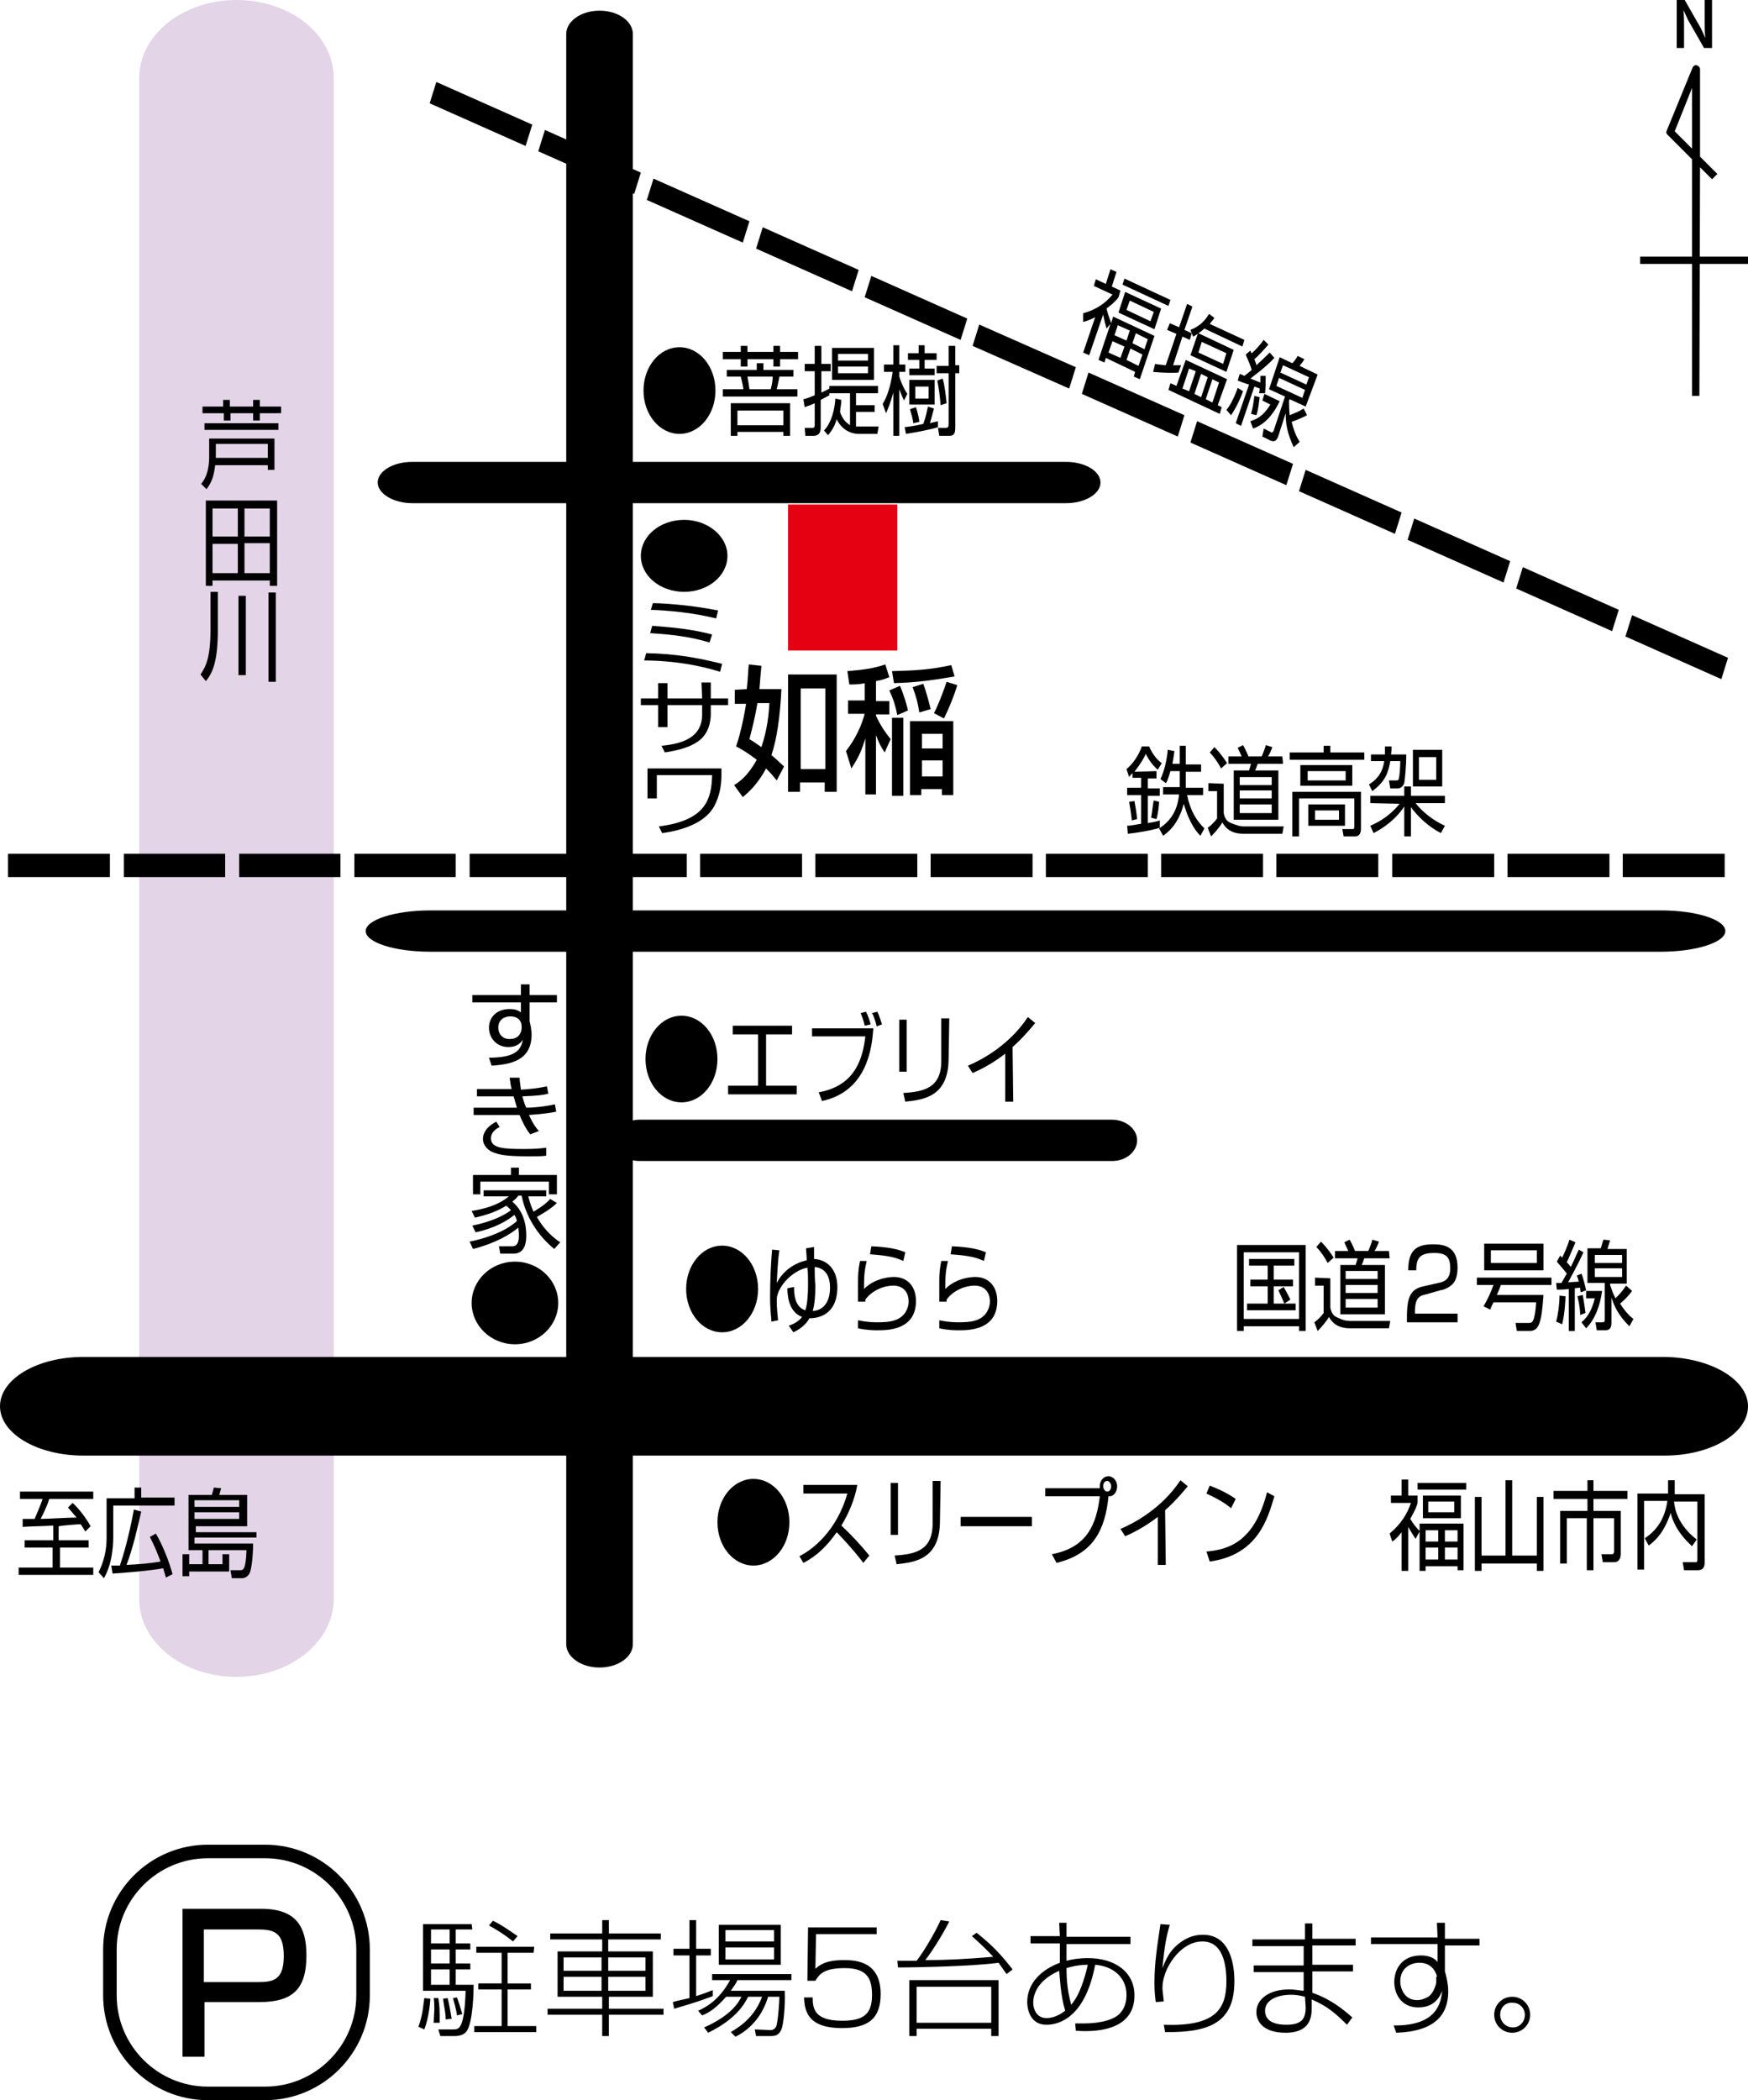
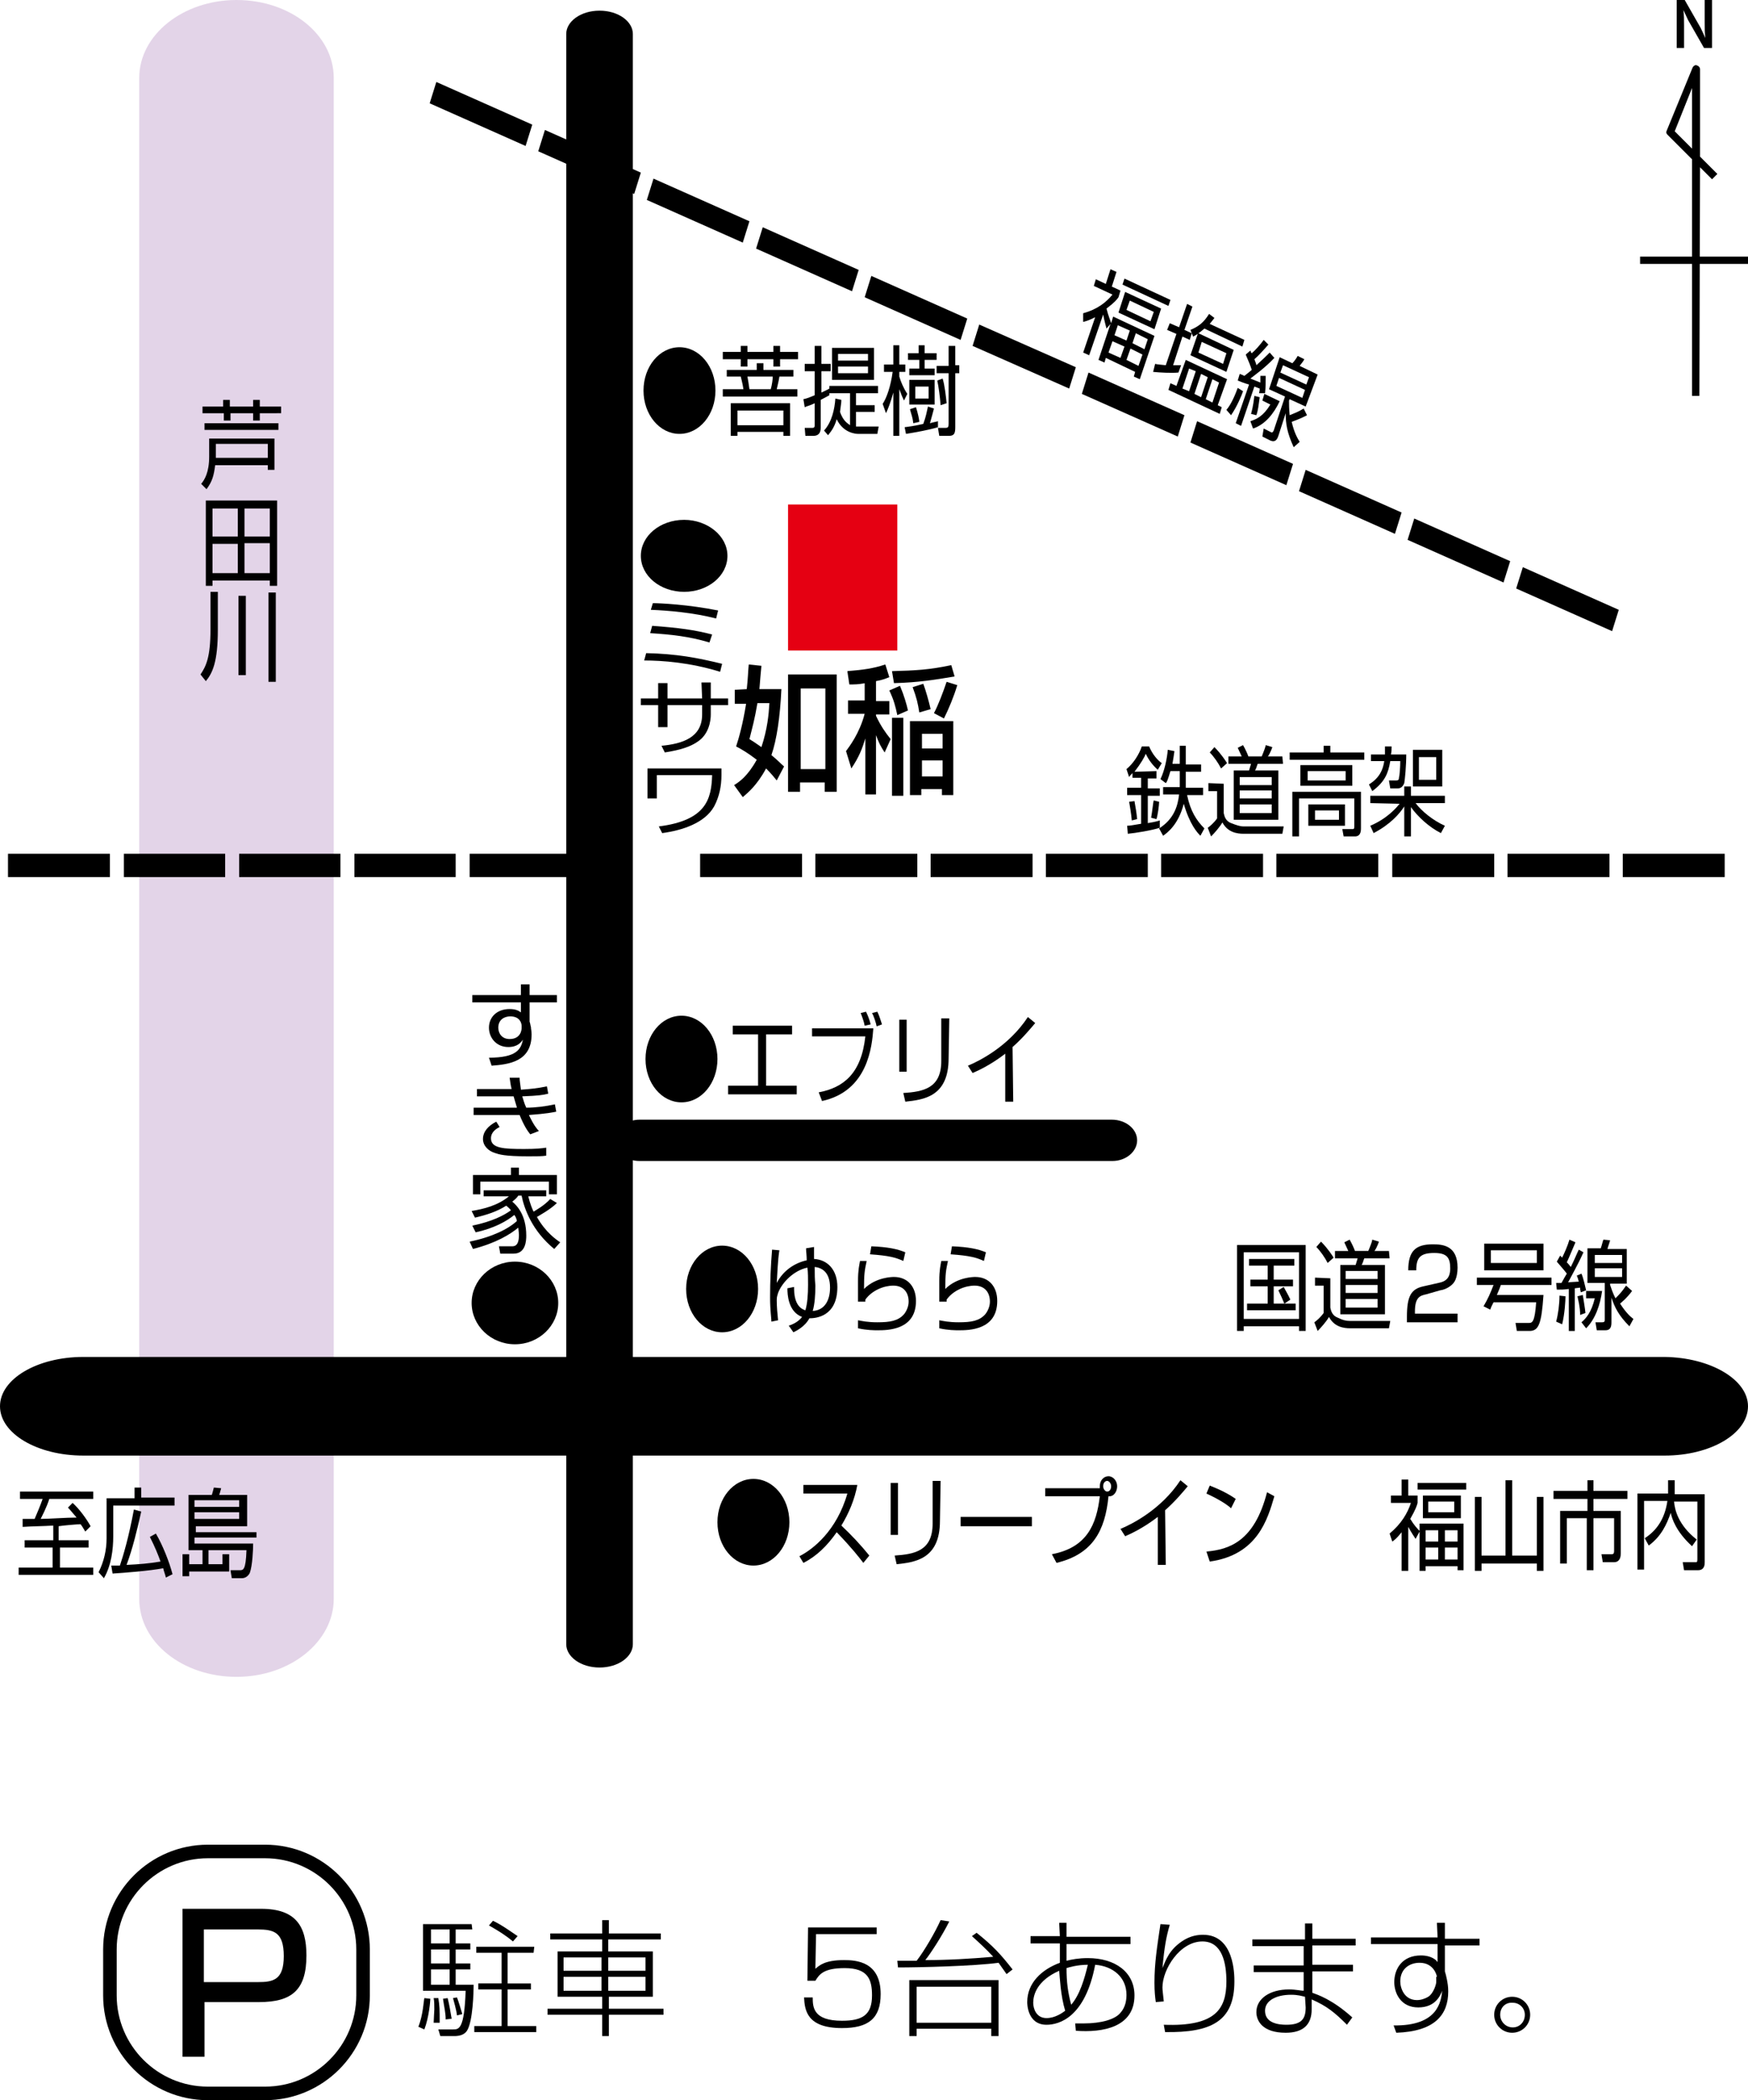
<svg xmlns="http://www.w3.org/2000/svg" version="1.1" id="レイヤー_1" x="0px" y="0px" width="262.4px" height="315.1px" viewBox="0 0 262.4 315.1" style="enable-background:new 0 0 262.4 315.1;" xml:space="preserve">
  <style type="text/css">
	.st0{fill:#E3D4E8;}
	.st1{fill:#E50012;}
	.st2{fill:none;stroke:#000000;stroke-width:2.034;}
</style>
  <g id="レイヤー_1_00000027592504554430440610000005139040285669958323_">
    <g>
      <g>
        <path d="M62.8,304.1c0.7-1.7,0.8-3.9,0.9-4.3l0.9,0.1c0,0.3-0.2,2.8-0.9,4.6L62.8,304.1z M70.9,289.5h-2.5v2.1h2.2v0.9h-2.2v2.1     h2.2v0.9h-2.2v2.3h2.7c0,1-0.1,5.5-1,6.9c-0.4,0.6-1.1,0.8-1.9,0.8h-2.1l-0.3-1H68c0.9,0,1.7,0,1.9-5.8h-6.4v-10h7.3L70.9,289.5     L70.9,289.5L70.9,289.5z M67.5,289.5h-2.8v2.1h2.8V289.5z M67.5,292.5h-2.8v2.1h2.8V292.5z M67.5,295.5h-2.8v2.3h2.8V295.5z      M65.1,303.5c0-0.3,0.1-1.9,0.1-2c0-0.6,0-1.2-0.1-1.7h0.7c0.2,1.2,0.2,1.7,0.2,3.7H65.1z M66.9,303c0-1-0.2-1.7-0.4-3.1l0.7-0.1     c0.3,1.2,0.4,2,0.6,3.1L66.9,303z M68.6,302.4c-0.1-0.9-0.5-2.2-0.6-2.6l0.6-0.1c0.2,0.5,0.6,1.8,0.8,2.5L68.6,302.4z M80.1,293     h-3.9v4.6h3.5v0.9h-3.5v5.5h4.3v0.9h-9.3V304h4.1v-5.5h-3.5v-0.9h3.5V293h-3.8v-0.9h8.7L80.1,293L80.1,293z M77,291.3     c-1.2-1-2.2-1.6-3.6-2.4l0.6-0.7c1.3,0.6,2.8,1.7,3.7,2.3L77,291.3z" />
        <path d="M99.1,291h-7.8v1.8H98v6.8h-6.6v1.8h8.2v0.9h-8.2v3.2h-1v-3.2h-8.2v-0.9h8.2v-1.8h-6.7v-6.8h6.7V291h-7.8v-0.9h7.8v-2h1     v2h7.8v0.9H99.1z M90.3,293.7h-5.7v2h5.7V293.7z M90.3,296.6h-5.7v2.1h5.7V296.6z M96.9,293.7h-5.6v2h5.6V293.7z M96.9,296.6     h-5.6v2.1h5.6V296.6z" />
-         <path d="M107,299.5c-2.1,0.8-2.8,1-5.8,1.9l-0.2-1c0.6-0.2,1.2-0.3,2.5-0.6v-6.4h-2.4v-1h2.4v-4.3h1v4.3h2.2v1h-2.2v6.1     c1-0.3,1.7-0.6,2.5-0.9V299.5z M117.8,298.7c0.1,2.4-0.2,5.1-0.5,5.8c-0.4,0.9-0.9,1-1.7,1h-2.1l-0.2-1l2.3,0.1     c0.2,0,0.6,0,0.9-0.5c0.3-0.7,0.5-3.9,0.5-4.5h-1.7c-0.8,2.7-2.5,4.8-4.9,6l-0.7-0.7c1.7-1,3.6-2.4,4.7-5.3h-2.1     c-0.5,1-1.7,3.3-6,5.4l-0.6-0.8c4.1-1.8,5.2-3.8,5.6-4.6H109c-1.6,1.8-2.6,2.4-3.6,2.8l-0.6-0.7c1.1-0.5,3.1-1.5,4.8-4.6h-2.7     v-0.9h11.9v0.9h-8.1c-0.2,0.5-0.5,0.9-1,1.6L117.8,298.7L117.8,298.7z M117.2,288.8v6h-9.3v-6H117.2z M116.2,289.6h-7.3v1.7h7.3     V289.6z M116.2,292.2h-7.3v1.8h7.3V292.2z" />
        <path d="M131.6,289.1v1.1h-9.1l-0.1,5.2c0.6-0.5,1.4-1.3,4.3-1.3c1.8,0,5.5,0.2,5.5,5.1c0,3.7-1.9,5.1-5.8,5.1     c-5.3,0-5.6-2.7-5.7-4.6h1.3c0,1.5,0.1,3.5,4.4,3.5c3.1,0,4.5-0.9,4.5-3.8c0-2.4-0.6-4.1-4.1-4.1c-3.1,0-3.8,0.9-4.4,1.9h-1.2     l0.1-8h10.3L131.6,289.1L131.6,289.1z" />
        <path d="M146.6,290c2.5,2,3.6,3.2,5.4,5.5l-0.9,0.7c-0.7-1-1-1.4-1.2-1.7c-3.6,0.5-11.8,0.7-15.1,0.7l-0.1-1c0.1,0,2.7,0,2.9,0     c1.1-1.4,2.8-4.3,3.6-6.1l1.3,0.2c-1.1,2.2-2.8,4.8-3.6,5.8c3.4,0,6.8-0.2,10.2-0.5c-1-1.1-2.1-2.1-3.2-3.1L146.6,290z      M149.9,305.5h-1.1v-1.1h-11.2v1.1h-1.1v-8.4h13.4L149.9,305.5L149.9,305.5z M148.8,298.1h-11.2v5.4h11.2V298.1z" />
        <path d="M159,288.5h1.1v2.1h9.6v1.1h-9.6v2.5c0.8-0.2,1.8-0.4,3.2-0.4c4.1,0,7,2.1,7,5.6c0,4.8-4.8,5.6-8.8,5.3l-0.1-1.1     c0.4,0,0.7,0,1.3,0c2.6,0,4.7-0.6,5.5-1.6c0.8-0.9,0.9-2,0.9-2.7c0-2.6-2-4.3-4.7-4.5c-1.5,7.9-5.4,9-7.3,9     c-2.9,0-2.9-3.2-2.9-3.4c0-2.9,2.2-4.9,4.9-5.9v-2.9h-4.4v-1.1h4.4L159,288.5L159,288.5z M159,295.7c-3.4,1.5-3.9,3.7-3.9,4.8     c0,0.8,0.4,2.3,2,2.3c1.3,0,2.4-0.8,2.8-1.1C159.2,299.4,159.1,296.7,159,295.7z M163.3,294.8c-1.6,0-2.9,0.4-3.2,0.5     c0,2.1,0.2,3.6,0.7,5.5C162.1,299.3,162.8,296.9,163.3,294.8z" />
        <path d="M175.6,288.8c-0.5,1.7-0.8,3.2-1.1,6.5c0.5-1.2,1-2.7,2.9-4c1.3-0.9,2.5-1,3.2-1c4.7,0,4.7,6,4.7,7c0,6-3.5,7.7-10.4,7.6     l-0.2-1.1c7.8,0.3,9.4-2.4,9.4-6.5c0-2.7-0.6-6-3.6-6c-3.4,0-6,4.2-6,6.9c0,0.5,0.1,1,0.2,2.1l-1.2,0.1c-0.1-0.7-0.2-1.6-0.2-2.9     c0-3,0.4-5.4,0.9-8.8L175.6,288.8z" />
        <path d="M195.9,290.9v-2.3h1.1v2.3h6.5v1H197v2.9h6.1v1H197v3.2c0.8,0.3,3,1,6,3.7l-0.8,1.1c-1.8-1.8-3-2.8-5.3-3.8v1.5     c0,2.3-1.3,3.5-3.9,3.5c-3.5,0-4.4-1.8-4.4-3.1c0-2,2-3.4,4.9-3.4c1,0,1.8,0.2,2.2,0.2v-2.8h-7.5v-1h7.5V292H188v-1h7.9V290.9z      M195.9,299.6c-0.5-0.1-1-0.3-2.1-0.3c-2.1,0-3.9,0.8-3.9,2.4c0,1.9,2.1,2.1,3.2,2.1c2.3,0,2.9-0.9,2.9-2.6L195.9,299.6     L195.9,299.6z" />
        <path d="M215.7,288.5h1.2v2.4h5.2v1h-5.2v3.9c0.1,0.3,0.2,0.7,0.3,1.2s0.2,1.1,0.2,1.8c0,3.5-2,6-7.8,6.2l-0.4-1.1     c6.7,0.1,7.1-3.6,7.3-5.2c-0.3,0.7-1,2.5-3.6,2.5s-3.6-2.1-3.6-3.8c0-2,1.2-4,4-4c1.6,0,2.3,0.7,2.5,1v-2.7h-10v-1h10     L215.7,288.5z M215.7,296.6c0-0.1-0.4-2.1-2.6-2.1c-1.5,0-2.9,0.9-2.9,2.8c0,1,0.6,2.8,2.5,2.8c0.6,0,1.2-0.2,1.7-0.5     c0.8-0.5,1.2-1.9,1.2-2.2v-0.8L215.7,296.6L215.7,296.6z" />
        <path d="M229.7,302.3c0,1.5-1.2,2.7-2.7,2.7s-2.7-1.2-2.7-2.7s1.2-2.7,2.7-2.7C228.5,299.6,229.7,300.8,229.7,302.3z      M225.2,302.3c0,1,0.8,1.9,1.9,1.9c1,0,1.8-0.8,1.8-1.9c0-1-0.8-1.8-1.8-1.8C226,300.4,225.2,301.2,225.2,302.3z" />
      </g>
      <g>
        <path class="st0" d="M50.1,239.9c0,6.4-6.5,11.7-14.6,11.7l0,0c-8.1,0-14.6-5.2-14.6-11.7V11.7C20.9,5.2,27.5,0,35.5,0l0,0     c8.1,0,14.6,5.2,14.6,11.7V239.9z" />
        <g>
          <path d="M41.2,70.5h-1v-0.7h-7.9c-0.2,1.5-0.4,2.4-1.3,3.6l-0.8-0.8c0.5-0.6,1.2-1.7,1.2-4.1v-2.7h9.8V70.5z M33.5,61v-1h1v1H38      v-1h1v1h3.2v1H39v1.1h-1V62h-3.4v1.1h-1V62h-3.2v-1H33.5z M41.8,63.5v1H30.7v-1H41.8z M32.4,66.6v2.1h7.8v-2.1H32.4z" />
          <path d="M40.5,87.9v-0.8h-8.6v0.8h-1V75.1h10.7v12.8H40.5z M35.7,76.3h-3.8v4.2h3.8V76.3z M35.7,81.6h-3.8V86h3.8V81.6z       M40.5,76.3h-3.8v4.2h3.8V76.3z M40.5,86v-4.5h-3.8V86H40.5z" />
          <path d="M32.7,88.9v5.6c0,4.8-0.8,6.5-1.8,7.7l-0.8-1c0.8-1.2,1.5-2.5,1.5-6.8v-5.6h1.1V88.9z M36.9,89.4v11.9h-1.1V89.4H36.9z       M41.4,88.9v13.4h-1.1V88.9H41.4z" />
        </g>
        <path d="M95,246.7c0,1.9-2.2,3.5-5,3.5l0,0c-2.8,0-5-1.6-5-3.5V5.1c0-1.9,2.2-3.5,5-3.5l0,0c2.8,0,5,1.6,5,3.5V246.7z" />
        <path d="M262.4,211c0,4.1-5.6,7.4-12.5,7.4H12.5C5.6,218.4,0,215.1,0,211l0,0c0-4.1,5.6-7.4,12.5-7.4h237.4     C256.8,203.7,262.4,207,262.4,211L262.4,211z" />
        <path d="M170.7,171.1c0,1.7-1.7,3.1-3.7,3.1H96c-2.1,0-3.7-1.4-3.7-3.1l0,0c0-1.7,1.7-3.1,3.7-3.1h70.9     C169,168,170.7,169.4,170.7,171.1L170.7,171.1z" />
-         <path d="M165.2,72.4c0,1.7-2.3,3.1-5.2,3.1H61.9c-2.8,0-5.2-1.4-5.2-3.1l0,0c0-1.7,2.3-3.1,5.2-3.1H160     C162.9,69.3,165.2,70.7,165.2,72.4L165.2,72.4z" />
-         <path d="M259,139.7c0,1.7-4.4,3.1-9.7,3.1H64.6c-5.4,0-9.7-1.4-9.7-3.1l0,0c0-1.7,4.4-3.1,9.7-3.1h184.7     C254.7,136.6,259,138,259,139.7L259,139.7z" />
        <g>
          <path d="M16.5,128.1v3.5H1.2v-3.5H16.5z" />
          <path d="M33.8,128.1v3.5H18.6v-3.5H33.8z" />
          <path d="M51.1,128.1v3.5H35.9v-3.5H51.1z" />
          <path d="M68.4,128.1v3.5H53.2v-3.5H68.4z" />
          <path d="M85.8,128.1v3.5H70.5v-3.5H85.8z" />
-           <path d="M103.1,128.1v3.5H87.8v-3.5H103.1z" />
          <path d="M120.4,128.1v3.5h-15.3v-3.5H120.4z" />
          <path d="M137.7,128.1v3.5h-15.3v-3.5H137.7z" />
          <path d="M155,128.1v3.5h-15.3v-3.5H155z" />
          <path d="M172.3,128.1v3.5H157v-3.5H172.3z" />
          <path d="M189.6,128.1v3.5h-15.3v-3.5H189.6z" />
          <path d="M206.9,128.1v3.5h-15.3v-3.5H206.9z" />
          <path d="M224.3,128.1v3.5H209v-3.5H224.3z" />
          <path d="M241.6,128.1v3.5h-15.3v-3.5H241.6z" />
          <path d="M258.9,128.1v3.5h-15.3v-3.5H258.9z" />
        </g>
        <g>
          <path d="M79.9,18.7l-1,3.2l-14.4-6.4l1-3.2L79.9,18.7z" />
          <path d="M96.2,25.9l-1,3.2l-14.4-6.4l1-3.2L96.2,25.9z" />
          <path d="M112.5,33.2l-1,3.2L97.1,30l1-3.2L112.5,33.2z" />
          <path d="M128.9,40.5l-1,3.2l-14.4-6.4l1-3.2L128.9,40.5z" />
          <path d="M145.2,47.8l-1,3.2l-14.4-6.4l1-3.2L145.2,47.8z" />
          <path d="M161.5,55.1l-1,3.2L146,51.9l1-3.2L161.5,55.1z" />
          <path d="M177.8,62.3l-1,3.2l-14.4-6.4l1-3.2L177.8,62.3z" />
          <path d="M194.1,69.6l-1,3.2l-14.4-6.4l1-3.2L194.1,69.6z" />
          <path d="M210.4,76.9l-1,3.2L195,73.7l1-3.2L210.4,76.9z" />
          <path d="M226.7,84.2l-1,3.2L211.3,81l1-3.2L226.7,84.2z" />
          <path d="M243,91.5l-1,3.2l-14.4-6.4l1-3.2L243,91.5z" />
-           <path d="M259.4,98.7l-1,3.2L244,95.5l1-3.2L259.4,98.7z" />
+           <path d="M259.4,98.7l-1,3.2l1-3.2L259.4,98.7z" />
        </g>
        <g>
          <path d="M113.8,193.4c0,3.6-2.4,6.5-5.4,6.5s-5.4-2.9-5.4-6.5s2.4-6.5,5.4-6.5S113.8,189.8,113.8,193.4z" />
          <path d="M122.2,187.1c0,0.1,0,1.6,0,1.8c2,0.1,3.5,1.6,3.5,4.2c0,4.5-3.3,4.7-4.2,4.7c-0.7,1.3-2,1.9-2.4,2.1l-0.7-1      c0.4-0.1,1.4-0.5,2-1.3c-2.1-0.8-2.2-3.4-2.2-4.3l1-0.2c0,0.8,0,3,1.7,3.5c0.3-1,0.4-2.4,0.4-3.8c0-0.9,0-2-0.1-2.6      c-2,0.4-3.8,2.2-4.4,3.8c-0.1,0.4-0.2,0.5-0.2,1.1c0,1,0.1,2,0.2,3l-1,0.2c0-0.5-0.2-1.7-0.2-3.6c0-2.4,0.1-4.8,0.3-7.2l1.1,0.1      c-0.1,0.6-0.2,1.1-0.4,4.9c1-1.9,2.7-3,4.5-3.4c0-0.7-0.1-1.4-0.1-1.8L122.2,187.1z M122.4,192.9c0,1.4-0.1,2.8-0.4,3.8      c1.8-0.1,2.6-1.6,2.6-3.5c0-2.4-1.3-3-2.3-3.1C122.3,191.3,122.3,191.8,122.4,192.9z" />
          <path d="M130.1,189.2c-0.3,1.4-0.4,1.9-0.4,4.2c1.8-1.8,4.3-1.8,4.5-1.8c2,0,3.3,1.4,3.3,3.6c0,4.4-4.3,4.4-5.8,4.4      c-0.4,0-1.6,0-2.9-0.3v-1.2c0.6,0.1,1.4,0.3,2.9,0.3c1.9,0,3.1-0.2,4-1.2c0.4-0.5,0.7-1.2,0.7-1.9c0-1.4-0.8-2.4-2.3-2.4      c-1.4,0-3.2,0.7-4.2,2.1c0,0.1,0,0.2,0,0.3h-1.1c0-0.5,0-2.8,0-3.1c0-1.7,0.2-2.4,0.3-3L130.1,189.2z M135.6,189.2      c-1.1-0.5-2.1-0.8-5-1l0.2-1.2c2.5,0.1,3.9,0.4,5.1,0.9L135.6,189.2z" />
          <path d="M142.3,189.2c-0.3,1.4-0.4,1.9-0.4,4.2c1.8-1.8,4.3-1.8,4.5-1.8c2,0,3.3,1.4,3.3,3.6c0,4.4-4.3,4.4-5.8,4.4      c-0.4,0-1.6,0-2.9-0.3v-1.2c0.6,0.1,1.4,0.3,2.9,0.3c1.9,0,3.1-0.2,4-1.2c0.4-0.5,0.7-1.2,0.7-1.9c0-1.4-0.8-2.4-2.3-2.4      c-1.4,0-3.2,0.7-4.2,2.1c0,0.1,0,0.2,0,0.3H141c0-0.5,0-2.8,0-3.1c0-1.7,0.2-2.4,0.3-3L142.3,189.2z M147.7,189.2      c-1.1-0.5-2.1-0.8-5-1l0.2-1.2c2.5,0.1,3.9,0.4,5.1,0.9L147.7,189.2z" />
        </g>
        <g>
          <path d="M118.5,228.4c0,3.6-2.4,6.5-5.4,6.5s-5.4-2.9-5.4-6.5s2.4-6.5,5.4-6.5S118.5,224.8,118.5,228.4z" />
          <path d="M120,233.5c2-1,5.6-3.8,7.2-9.4h-6.6v-1.3h8.1c-0.4,2.2-1.3,4.3-2.4,6.1c1.5,1.4,2.9,2.9,4.2,4.5l-0.9,1.1      c-0.7-0.9-1.6-2.1-4-4.6c-1.4,2-3,3.6-5,4.6L120,233.5z" />
          <path d="M134.8,230.3h-1.1v-7.8h1.1V230.3z M141.1,228.2c0,5.8-3.8,6.2-6.5,6.5l-0.3-1.3c3-0.2,5.7-0.7,5.7-4.8v-6.4h1.2      L141.1,228.2L141.1,228.2z" />
          <path d="M154.9,227.6v1.4h-10.7v-1.4H154.9z" />
          <path d="M157.9,233.2c5.3-1,6.7-4.5,7.2-8.7h-8.2v-1.2h8.2c0-0.1,0-0.1,0-0.3c0-0.9,0.6-1.5,1.3-1.5s1.3,0.7,1.3,1.5      s-0.5,1.6-1.3,1.5c-0.5,5.2-2.4,8.7-7.8,10L157.9,233.2z M165.6,223c0,0.4,0.3,0.8,0.6,0.8c0.4,0,0.6-0.4,0.6-0.8      c0-0.4-0.3-0.8-0.6-0.8C165.9,222.2,165.6,222.5,165.6,223z" />
          <path d="M175,234.8h-1.2v-7.2c-0.4,0.3-2.3,1.8-4.9,2.9l-0.7-1.1c1.7-0.7,6.1-2.9,9-7.3l1.1,0.9c-0.5,0.6-1.9,2.3-3.4,3.6      L175,234.8L175,234.8z" />
          <path d="M184.8,226.3c-1-0.9-2.8-1.8-3.7-2.2l0.5-1.2c0.2,0.1,2.2,0.8,3.9,2L184.8,226.3z M181.1,232.8c3.4-0.3,7.2-1.5,9.1-8.9      l1.1,0.6c-1,3.4-2.5,8.8-9.7,9.8L181.1,232.8z" />
        </g>
        <g>
          <path d="M107.7,158.9c0,3.6-2.4,6.5-5.4,6.5s-5.4-2.9-5.4-6.5s2.4-6.5,5.4-6.5C105.3,152.4,107.7,155.3,107.7,158.9z" />
          <path d="M118.9,153.9v1.3H115v7.7h4.6v1.3h-10.3v-1.3h4.5v-7.7H110v-1.3H118.9z" />
          <path d="M131.1,154.3c-0.2,2.7-0.8,9.4-7.7,10.9l-0.5-1.3c3.7-0.7,6.4-2.8,7-8.4h-8v-1.2H131.1z M129.8,153.9      c-0.1-0.6-0.4-1.4-0.6-1.9l0.8-0.2c0.2,0.4,0.5,1.1,0.7,1.9L129.8,153.9z M131.6,154c-0.1-0.5-0.4-1.5-0.7-2l0.8-0.2      c0.3,0.6,0.5,1.3,0.7,1.9L131.6,154z" />
          <path d="M136.1,160.8H135V153h1.1V160.8z M142.4,158.8c0,5.8-3.8,6.2-6.5,6.5l-0.3-1.3c3-0.2,5.7-0.7,5.7-4.8v-6.4h1.2      L142.4,158.8L142.4,158.8z" />
          <path d="M152.1,165.3h-1.2v-7.2c-0.4,0.3-2.3,1.8-4.9,2.9l-0.7-1.1c1.7-0.7,6.1-2.9,9-7.3l1.1,0.9c-0.5,0.6-1.9,2.3-3.4,3.6      L152.1,165.3L152.1,165.3z" />
        </g>
        <g>
          <path d="M112.1,103.4c0.2-1.8,0.2-2.8,0.3-3.7l1.9,0.2c-0.1,1.1-0.2,2.1-0.3,3.5h3.3c-0.2,4.2-0.7,7.6-1.5,9.9      c1,0.8,1.4,1.3,1.9,1.7l-1.1,2.1c-0.4-0.5-0.9-1.1-1.6-1.8c-1.4,2.6-2.8,3.7-3.5,4.3l-1.3-1.8c0.8-0.5,2-1.3,3.4-3.8      c-1.3-1-2.3-1.6-3.1-2c0.4-1.2,1-3.3,1.5-6.4h-1.7v-2.1L112.1,103.4L112.1,103.4z M113.7,105.5c-0.4,2.4-0.8,3.8-1.2,5.4      c0.5,0.3,0.8,0.5,1.8,1.2c0.9-2.7,1.1-4.9,1.2-6.6H113.7z M118.4,101.2h7.2v17.6h-1.8v-1.4h-3.7v1.4h-1.8v-17.6H118.4z       M120.2,103.3v12.1h3.7v-12.1H120.2z" />
          <path d="M129.9,102.5c-1,0.2-1.7,0.2-2.4,0.2l-0.3-2c2.4-0.2,3.9-0.4,5.7-1l0.6,1.9c-0.5,0.2-0.9,0.4-2,0.6v3h2v2h-2v0.2      c0.7,1.5,1.4,2.5,2.2,3.5l-0.9,2c-0.6-0.9-0.9-1.5-1.3-2.6v8.9h-1.6v-8.4c-0.5,1.6-0.9,2.7-2.1,4.5l-0.8-2.6      c0.5-0.7,2-2.6,2.8-5.6h-2.5v-2h2.5v-2.6H129.9z M135.1,102.9c0.6,1.4,1,2.8,1.2,3.7l-1.6,0.7c-0.3-1.4-0.5-2.2-1.2-3.7      L135.1,102.9z M135.6,107.7v11.7h-1.7v-11.7H135.6z M133.9,100.7c3.6-0.1,5.6-0.2,8.9-0.9l0.5,1.7c-3,0.5-5.4,0.9-9.1,1      L133.9,100.7z M143.1,108.2v11.1h-1.7v-0.9h-3.1v0.9h-1.7v-11.1H143.1z M138.6,102.6c0.4,1.1,0.8,2.5,1.1,3.8l-1.7,0.5      c-0.2-1.3-0.4-2.2-1-3.8L138.6,102.6z M138.4,110.1v2.2h3.1v-2.2H138.4z M138.4,114.1v2.4h3.1v-2.4H138.4z M143.7,102.8      c-0.5,1.7-1.3,3.6-2,5l-1.5-0.8c0.6-1.1,1.4-3.2,1.9-4.7L143.7,102.8z" />
        </g>
        <g>
          <path d="M186.7,199.7h-1v-12.9H196v12.9h-1V199h-8.3V199.7z M186.7,197.9h8.3v-10h-8.3V197.9z M194.3,188.9v1h-3.1v2.1h2.9v1      h-2.9v2.6h3.3v1h-7.3v-1h3.1V193h-2.6v-1h2.6v-2.1h-2.8v-1H194.3z M192.8,195.6c-0.2-0.5-0.6-1.4-0.9-2l0.8-0.5      c0.2,0.4,0.7,1.2,1,1.9L192.8,195.6z" />
          <path d="M199.7,191.8v4.4c0.1,0.5,0.3,1.2,1.1,1.5c0.8,0.4,1.3,0.5,1.9,0.5h6l-0.2,1.1h-5.8c-1,0-2.4-0.2-3.2-1.7      c-0.4,0.7-1.2,1.6-1.7,2.1l-0.5-1.3c0.3-0.2,0.9-0.7,1.4-1.4v-4.1h-1.3v-1.2L199.7,191.8L199.7,191.8z M199.3,189.5      c-0.4-0.8-1.1-1.8-1.7-2.4l0.7-0.8c0.3,0.3,1,1,1.9,2.4L199.3,189.5z M208.6,188.8h-3.8c-0.1,0.2-0.2,0.7-0.4,1h3.5v7.4h-6.7      v-7.4h2.3c0.1-0.4,0.2-0.6,0.3-1h-3.4v-1.1h2c-0.2-0.4-0.4-0.9-0.6-1.3l0.8-0.4c0.4,0.7,0.7,1.4,0.8,1.7h2      c0.3-0.7,0.6-1.5,0.6-1.7l1,0.3c-0.2,0.6-0.6,1.4-0.7,1.4h2.2L208.6,188.8L208.6,188.8z M206.8,190.7H202v1.2h4.8V190.7z       M206.8,192.8H202v1.2h4.8V192.8z M206.8,194.9H202v1.3h4.8V194.9z" />
          <path d="M214.1,194.2c-0.9,0.2-1.7,0.4-1.7,2.6v0.3h6.4v1.3h-7.6v-0.8c0-3.1,0.6-4.2,2.5-4.6l2.2-0.5c1.1-0.2,1.8-0.7,1.8-2.2      c0-1.6-0.5-2.3-2.4-2.3c-2.1,0-2.7,0.7-2.7,2.6h-1.2c0-2.9,1.1-3.9,3.7-3.9c1.5,0,3.7,0.2,3.7,3.5c0,0.6-0.1,1.7-0.6,2.3      c-0.4,0.5-1.2,1-2,1.1L214.1,194.2z" />
          <path d="M231.7,194.3c-0.3,4.3-0.7,5.4-2.1,5.4h-1.9l-0.2-1.2h2c0.5,0,0.9-0.1,1.1-3.1h-6.4c-0.3,0.6-0.4,0.8-0.5,1.1l-1-0.5      c0.7-1.2,1-1.9,1.5-3.2h-2.5v-1.1h11.2v1.1h-7.6c-0.1,0.3-0.2,0.6-0.6,1.5H231.7z M231.7,190.6h-8.9v-4h8.9V190.6z M230.7,187.6      h-6.9v1.9h6.9V187.6z" />
          <path d="M233.6,198.3c0.3-1.1,0.5-2.6,0.5-3.9l0.9,0.1c0,0.6-0.1,2.6-0.5,4.2L233.6,198.3z M237.7,187.9c-0.9,2-2,3.9-2.3,4.5      c0.2,0,1.3-0.1,1.6-0.1c-0.1-0.4-0.2-0.7-0.3-0.9l0.7-0.3c0.3,0.7,0.5,1.7,0.7,2.5l-0.8,0.3c-0.1-0.4-0.1-0.5-0.1-0.7l-0.8,0.1      v6.4h-0.9v-6.3c-0.7,0.1-1.2,0.1-1.8,0.1l-0.1-1c0.3,0,0.5,0,0.8,0c0.4-0.7,0.6-1.1,0.8-1.4c-0.2-0.3-0.9-1.1-1.5-1.8l0.5-0.9      c0.2,0.2,0.2,0.2,0.3,0.3c0.3-0.6,0.8-1.7,1.1-2.7l0.9,0.4c-0.4,0.9-1,2.4-1.3,3c0.4,0.4,0.5,0.6,0.6,0.7c0.6-1.2,0.9-2,1.2-2.6      L237.7,187.9z M237.2,197.3c0-0.4,0-1.1-0.4-2.8l0.8-0.2c0.2,1.3,0.3,1.8,0.4,2.7L237.2,197.3z M237.4,198.4      c0.7-0.6,1.5-1.5,2-3.6h-1.3v-1.1h2.4c-0.3,2.1-1,4.2-2.4,5.6L237.4,198.4z M245,193.7c-0.8,1.1-1.7,1.8-1.8,1.9      c0.9,1.4,1.6,2,2,2.3l-0.6,1.1c-1.6-1.6-2.2-2.8-2.7-4.3v3.7c0,0.6-0.1,1.2-0.9,1.2h-1.3l-0.2-1.2h1c0.4,0,0.4-0.2,0.4-0.4v-5.5      h-2.6v-5.2h2c0.2-0.6,0.3-1.1,0.4-1.3l1,0.1c-0.1,0.4-0.3,0.9-0.4,1.3h2.9v5.2h-2.5v0.2c0.2,0.6,0.4,1.2,0.8,2      c0.7-0.7,0.9-0.9,1.6-1.9L245,193.7z M243.5,188.3h-4.1v1.2h4.1V188.3z M243.5,190.3h-4.1v1.3h4.1V190.3z" />
        </g>
        <g>
          <path d="M212.5,230.9c-0.2-0.3-0.6-0.9-1.1-1.8v6.6h-1v-5.8c-0.7,0.9-1.1,1.2-1.4,1.4l-0.4-1.2c1.8-1.5,2.7-3.1,3.2-4.6h-3v-1.1      h1.6V222h1v2.4h1.4v1.1c-0.1,0.4-0.3,1-1.1,2.4c0.6,1,1.1,1.5,1.4,1.8v-1.1h6.6v7h-0.9V235H214v0.7h-0.9v-5.9L212.5,230.9z       M220.1,223.5h-7.3v-1h7.3V223.5z M219.3,227.8h-5.7v-3.4h5.7V227.8z M215.9,229.6H214v1.7h1.9V229.6z M215.9,232.2H214v1.8h1.9      V232.2z M218.3,225.3h-3.9v1.6h3.9V225.3z M218.8,229.6h-1.9v1.7h1.9V229.6z M218.8,232.2h-1.9v1.8h1.9V232.2z" />
          <path d="M222.4,233.4h3.6v-11.3h1v11.3h3.7v-8.8h1v11.1h-1v-1.1h-8.3v1.1h-1v-11.1h1V233.4z" />
          <path d="M239.2,222.1v1.6h5.1v1.2h-5.1v1.8h4.1v6.4c0,1-0.5,1.3-1,1.3h-1.7l-0.2-1.2h1.5c0.2,0,0.4,0,0.4-0.5v-4.9h-3.1v7.8h-1      v-7.8h-3v6.8h-1v-7.9h4.1v-1.8h-5.1v-1.2h5.1v-1.6L239.2,222.1L239.2,222.1z" />
          <path d="M250.4,222.1h1v2.1h4.5v10.2c0,0.3,0,1.2-1,1.2h-2.1l-0.2-1.2h1.9c0.2,0,0.3,0,0.3-0.4v-8.7h-3.5      c0.1,1.2,0.6,3.5,3.4,5.7l-0.7,1c-2.4-2.2-3-4.1-3.2-5c-0.6,1.7-1.4,3.5-3.3,4.9l-0.6-1.1c1.7-1.1,3-2.8,3.4-5.6h-3.5v10.3h-1      v-11.4h4.6L250.4,222.1L250.4,222.1z" />
        </g>
        <g>
          <path d="M9,231.1h4.3v1.1H9v3h5v1.1H2.8v-1.1h5.1v-3H3.7v-1.1H8v-2.2c-1.5,0.1-3.2,0.1-4.6,0.2v-1.2c0.4,0,0.5,0,1.8,0      c0.3-0.7,0.9-2.1,1.2-3H3v-1.1h11v1.1H7.4c-0.4,1.3-1.2,2.8-1.3,3c1.3,0,3.8-0.2,5.4-0.2c-0.7-0.8-1-1.2-1.3-1.5l0.7-0.7      c1,0.9,2.1,2.4,2.7,3.5l-0.8,0.8c-0.3-0.5-0.4-0.7-0.7-1.1c-0.5,0-2.8,0.2-3.3,0.3v2.1L9,231.1L9,231.1z" />
          <path d="M20.2,224.7v-1.5h1v1.5h5v1.2H17v4.6c0,2-0.3,4.4-1.4,6.3l-0.8-0.9c0.8-1.6,1.2-3.3,1.2-5.1v-6h4.2V224.7z M23.4,230.1      c1,1.7,2,4.2,2.5,6.1l-1,0.5c-0.1-0.5-0.3-0.9-0.4-1.4c-2,0.4-6,0.7-7.6,0.8l-0.2-1.2c0.7,0,1,0,1.3,0c0.5-1.5,1.3-4.1,2.1-8.4      l1.1,0.3c-0.6,2.7-1.3,5.6-2.2,8c2-0.1,3.3-0.2,5.1-0.5c-0.4-1.1-0.8-2.1-1.6-3.7L23.4,230.1z" />
          <path d="M38.3,230.7h-9.1v0.9H38c0,0.9-0.1,3.3-0.5,4.4c-0.3,0.6-0.8,0.8-1.2,0.8h-1.5l-0.2-1.2H36c0.5,0,0.9,0,1-3h-5.7v2.1      h2.1v-1.5h1v2.6h-6v0.7h-1v-3.3h1v1.5h2v-2.1h-2.1v-8.3h3.5c0.1-0.3,0.2-0.7,0.3-1.1l1.1,0.1c-0.1,0.3-0.2,0.8-0.3,1h4.2v4.7      h-7.7v0.9h9.1v0.8L38.3,230.7L38.3,230.7z M35.9,225.1h-6.7v1h6.7V225.1z M35.9,226.9h-6.7v1h6.7V226.9z" />
        </g>
        <g>
          <path d="M107.4,58.6c0,3.6-2.4,6.5-5.4,6.5s-5.4-2.9-5.4-6.5s2.4-6.5,5.4-6.5S107.4,55,107.4,58.6z" />
          <path d="M111.2,52.8v-0.9h1v0.9h3.9v-0.9h1v0.9h2.7v1.1h-2.7V55h-1v-1.1h-3.9V55h-1v-1.1h-2.7v-1.1      C108.5,52.8,111.2,52.8,111.2,52.8z M108.5,58.4h3.1c-0.1-0.7-0.3-1.5-0.4-1.9h-2.1v-1h4.5v-1h1v1h4.5v1H117      c-0.1,0.7-0.3,1.4-0.4,1.9h3.1v1.1h-11.2V58.4z M118.6,60.5v4.9h-1v-0.6h-6.9v0.6h-1v-4.9H118.6z M117.6,61.6h-6.9v2.2h6.9V61.6      z M115.7,58.4c0.2-0.7,0.3-1.5,0.3-1.9h-3.8c0.1,0.6,0.2,1.1,0.3,1.9H115.7z" />
          <path d="M124.5,59.3c-0.2,0.1-0.5,0.3-1.3,0.7v4.2c0,0.7-0.3,1.2-1.1,1.2h-1.2l-0.1-1.2h1.1c0.2,0,0.4,0,0.4-0.4v-3.3      c-0.8,0.4-1.1,0.4-1.5,0.6l-0.2-1.2c0.5-0.1,1-0.3,1.7-0.6v-3.6h-1.5v-1.1h1.5v-2.7h1v2.7h1.4v1.1h-1.4v3.2      c0.6-0.3,0.9-0.4,1.2-0.6V59.3z M123.7,64.6c1.2-1.3,1.6-3.3,1.7-4.8l0.9,0.2c0,0.5-0.1,0.9-0.2,1.8c0.5,1.5,1.3,1.8,1.5,2V59      h-3.1v-1.1h7.3V59h-3.3v1.8h2.8v1h-2.8V64c0.1,0,0.2,0,0.3,0h3.1l-0.2,1.1h-2.9c-0.3,0-2.2-0.1-3.2-2.2c-0.4,1.4-1,2-1.3,2.4      L123.7,64.6z M131.2,57h-6.3v-4.8h6.3V57z M130.3,53.1h-4.5v1h4.5V53.1z M130.3,55h-4.5v1h4.5V55z" />
          <path d="M135.7,60.1c-0.2-0.4-0.4-0.9-0.7-1.7v7h-0.9v-6.5c-0.4,1.5-0.9,2.7-1.1,3.1l-0.5-1.4c0.6-0.9,1.2-2.6,1.5-4.8h-1.3      v-1.1h1.4v-2.9h0.9v2.9h0.9v1.1H135v0.7c0.2,0.7,0.6,1.7,1.2,2.6L135.7,60.1z M140.8,64.1c-1.3,0.4-3.5,0.8-4.8,1l-0.2-1      c0.6-0.1,1.1-0.1,2.8-0.5c0.4-1.1,0.5-1.7,0.7-2.6l0.9,0.3c-0.2,0.7-0.3,1.2-0.6,2.2c0.7-0.2,0.9-0.2,1.2-0.3L140.8,64.1      L140.8,64.1z M137.9,53v-1.2h0.9V53h1.8v1h-1.8v1.3h1.5v1h-3.8v-1h1.5V54h-1.7v-1H137.9z M140.3,57v3.7h-3.8V57H140.3z       M137.1,63.5c-0.1-0.9-0.3-1.3-0.5-2.1l0.9-0.3c0.3,0.9,0.5,1.9,0.5,2.2L137.1,63.5z M139.4,58h-2v1.8h2V58z M143.4,51.8v3h0.6      V56h-0.6v8.1c0,1-0.2,1.3-1,1.3H141l-0.2-1.2h1.1c0.4,0,0.5-0.1,0.5-0.6V56h-1.8v-1.1h1.8v-3h1L143.4,51.8L143.4,51.8z       M141.2,60.8c-0.1-1.3-0.3-2.8-0.5-3.7l0.8-0.3c0.3,0.9,0.5,2.7,0.6,3.7L141.2,60.8z" />
        </g>
        <g>
          <path d="M173.6,115.7v1.1h-1.3v1.5h1.8v1.1h-1.8v4.1c1.2-0.2,1.5-0.3,1.8-0.4v1.1c-1.2,0.4-3.7,0.8-4.8,0.9l-0.1-1.2      c0.4,0,0.9-0.1,2.1-0.3v-4.3h-2.1v-1.1h2.1v-1.5H170V116c-0.3,0.3-0.4,0.4-0.5,0.6l-0.4-1.2c1-0.8,1.9-2.2,2.3-3.4h1.1      c0.5,1.2,1.3,2.1,1.9,2.5l-0.6,1c-0.7-0.6-1.4-1.5-1.8-2.4c-0.2,0.5-0.7,1.4-1.7,2.7L173.6,115.7L173.6,115.7z M169.9,123.1      c-0.1-1.1-0.3-2.2-0.4-2.8l0.8-0.1c0.2,1.1,0.3,1.7,0.4,2.7L169.9,123.1z M172.8,122.7c0.2-1.1,0.3-2.4,0.4-2.6l0.8,0.2      c0,0.5-0.2,2-0.4,2.6L172.8,122.7z M177,111.9h1v2.8h2.3v1.1H178v1.9c0,0.3,0,0.4,0,0.5h2.6v1.1h-2.4c0.5,2.4,1.4,3.8,2.6,5      l-0.6,1.1c-0.5-0.5-1.6-1.7-2.5-4.8c-0.8,3.1-2.4,4.3-3.1,4.8l-0.6-1.1c2.2-1.4,2.8-3.3,3-5.1h-2.4v-1.1h2.5c0-0.1,0-0.3,0-0.5      v-1.9h-1.4c-0.4,1.3-0.5,1.6-0.7,1.8l-0.8-0.6c0.6-1.2,1-3.1,1.1-4.4l1,0.2c-0.1,0.8-0.2,1.3-0.3,1.9h1.1v-2.7      C177.1,111.9,177,111.9,177,111.9z" />
          <path d="M183.7,117.6v4.4c0.1,0.5,0.3,1.2,1.1,1.5s1.3,0.5,1.9,0.5h6l-0.2,1.1h-5.8c-1,0-2.4-0.2-3.2-1.7      c-0.4,0.7-1.2,1.6-1.7,2.1l-0.5-1.3c0.3-0.2,0.9-0.7,1.4-1.4v-4.1h-1.3v-1.2L183.7,117.6L183.7,117.6z M183.3,115.3      c-0.4-0.8-1.1-1.8-1.7-2.4l0.7-0.8c0.3,0.3,1,1,1.9,2.4L183.3,115.3z M192.6,114.6h-3.8c-0.1,0.2-0.2,0.7-0.4,1h3.5v7.4h-6.7      v-7.4h2.3c0.1-0.4,0.2-0.6,0.3-1h-3.4v-1.1h2c-0.2-0.4-0.4-0.9-0.6-1.3l0.8-0.4c0.4,0.7,0.7,1.4,0.8,1.7h2      c0.3-0.7,0.6-1.5,0.6-1.7l1,0.3c-0.2,0.6-0.6,1.4-0.7,1.4h2.2L192.6,114.6L192.6,114.6z M190.9,116.6h-4.8v1.2h4.8V116.6z       M190.9,118.6h-4.8v1.2h4.8V118.6z M190.9,120.7h-4.8v1.3h4.8V120.7z" />
          <path d="M199.7,111.9v1h5.1v1.1h-11.2v-1.1h5.1v-1H199.7z M204.3,124.3c0,0.5-0.1,1.2-0.9,1.2h-1.7l-0.2-1.1h1.5      c0.2,0,0.3,0,0.3-0.4v-4.2H195v5.7h-1v-6.7h10.3V124.3z M203,117.9h-7.8v-3.1h7.8V117.9z M202,115.7h-5.7v1.4h5.7V115.7z       M201.9,123.9h-5.5v-3.2h5.5V123.9z M201,121.6h-3.6v1.4h3.6V121.6z" />
          <path d="M211.1,113.1c0,1.9-0.2,3.8-0.3,4.4c-0.1,0.2-0.3,0.8-1,0.8h-1.1l-0.2-1.2h1.1c0.3,0,0.4-0.1,0.4-0.4      c0.1-0.3,0.2-1.6,0.2-2.5h-1.5c-0.3,1.8-0.8,3.1-2.7,4.5l-0.5-1c1.6-1,2.1-2.2,2.3-3.5h-2v-1h2.1c0-0.5,0-0.8,0-1.2h1      c0,0.5,0,0.7-0.1,1.2h2.3V113.1z M205.7,120.5v-1.1h5.1V118h1v1.4h5.1v1.1h-4.4c0.9,1.2,2.6,2.6,4.4,3.4l-0.6,1.1      c-1.8-0.9-3.5-2.5-4.5-3.9v4.4h-1V121c-0.7,1.1-2.1,2.7-4.6,4l-0.5-1.1c2.6-1.1,4-2.8,4.4-3.3L205.7,120.5L205.7,120.5z       M216.5,118h-4.4v-5.5h4.4V118z M215.6,113.6H213v3.4h2.6V113.6z" />
        </g>
        <g>
          <path d="M166.1,49.3c-0.1-0.4-0.3-1.1-0.5-2.1l-2.1,6.1l-0.9-0.4l1.8-5.3c-1,0.5-1.4,0.6-1.8,0.7V47c2.2-0.6,3.5-1.7,4.4-2.8      l-2.8-1.3l0.3-1l1.5,0.7l0.7-2.2l0.9,0.4l-0.7,2.2l1.3,0.6l-0.3,1c-0.2,0.3-0.6,0.8-1.8,1.7c0.3,1.2,0.6,1.8,0.7,2.2l0.3-1      l6.2,2.9l-2.2,6.5l-0.9-0.4l0.2-0.7l-4.4-2.1l-0.2,0.7l-0.9-0.4l1.8-5.4L166.1,49.3z M168.8,52l-1.8-0.8l-0.6,1.7l1.8,0.8      L168.8,52z M169.6,49.6l-1.8-0.8l-0.5,1.5l1.8,0.8L169.6,49.6z M173.3,49.4l-5.4-2.5l1-3.1l5.4,2.5L173.3,49.4z M175.4,45.9      l-6.9-3.2l0.3-0.9l6.9,3.2L175.4,45.9z M171.5,53.2l-1.8-0.9l-0.6,1.7l1.8,0.9L171.5,53.2z M173.2,46.8l-3.6-1.7l-0.5,1.4      l3.6,1.7L173.2,46.8z M172.3,50.9l-1.8-0.9l-0.5,1.5l1.8,0.9L172.3,50.9z" />
          <path d="M176.9,55.9c-1.1,0.1-2.8,0-3.8-0.1l0.3-1.2c0.4,0.1,0.8,0.1,1.6,0.2l1.6-4.7l-1.4-0.6l0.4-1l1.4,0.6l1.2-3.5L179,46      l-1.2,3.5l1.1,0.5l-0.3,1l-1.1-0.5l-1.4,4.3c0.7,0,0.9,0,1.2,0L176.9,55.9z M182.8,60.8l0.6,0.3l-0.3,1l-7.7-3.6l0.3-1l0.9,0.4      L178,54l6.2,2.9L182.8,60.8z M179.5,55.7l-1-0.4l-1,3l1,0.4L179.5,55.7z M185.2,52.5l-1.1,3.3l-5.4-2.5l1.1-3.2      c-0.3,0.2-0.5,0.3-0.7,0.4l-0.4-1c1.2-0.5,2-1.1,2.8-2.4l0.8,0.6c-0.2,0.3-0.4,0.5-0.7,0.9l5.2,2.4l-0.3,1l-5.7-2.7      c-0.5,0.4-0.7,0.6-0.9,0.7L185.2,52.5z M181.3,56.6l-1-0.5l-1,3l1,0.5L181.3,56.6z M184.1,53l-3.7-1.7l-0.5,1.6l3.7,1.7      L184.1,53z M183,57.4l-1-0.5l-1,3l1,0.5L183,57.4z" />
          <path d="M184.1,61.5c0.7-0.8,1.3-2.2,1.7-3.3l0.8,0.5c-0.2,0.6-0.9,2.3-1.8,3.6L184.1,61.5z M191.3,53.7      c-1.4,1.5-3.1,2.7-3.6,3.1c0.2,0.1,1.3,0.5,1.5,0.6c0-0.5,0-0.7,0-1h0.8c0,0.7,0,1.8-0.1,2.6H189c0.1-0.4,0.1-0.5,0.1-0.7      l-0.8-0.3l-2,5.9l-0.8-0.4l2-5.8c-0.7-0.2-1.2-0.4-1.7-0.6l0.3-1c0.3,0.1,0.5,0.2,0.7,0.3c0.6-0.5,0.9-0.7,1.1-0.9      c-0.1-0.4-0.5-1.4-0.9-2.3l0.7-0.6c0.1,0.3,0.1,0.3,0.2,0.4c0.5-0.4,1.3-1.3,1.8-2l0.7,0.7c-0.6,0.7-1.6,1.8-2.1,2.2      c0.2,0.5,0.3,0.8,0.3,0.9c1-0.9,1.5-1.4,2-1.9L191.3,53.7z M187.7,63.2c0.9-0.3,1.9-0.7,3-2.5l-1.2-0.6l0.3-1l2.3,1.1      c-0.9,1.9-2.2,3.5-4,4.1L187.7,63.2z M187.8,62.1c0.1-0.4,0.3-1,0.5-2.7l0.8,0.2c-0.2,1.3-0.2,1.8-0.5,2.7L187.8,62.1z       M196.2,62.3c-1.1,0.6-2.1,0.9-2.3,1c0.4,1.7,0.9,2.5,1.2,3l-0.9,0.8c-1-2.2-1.2-3.5-1.2-5.1l-1.1,3.4c-0.2,0.6-0.5,1-1.2,0.7      l-1.2-0.6l0.2-1.2l1,0.5c0.3,0.2,0.4,0,0.5-0.2l1.7-5.1l-2.4-1.1l1.6-4.8l1.9,0.9c0.4-0.4,0.7-0.9,0.8-1.1l1,0.5      c-0.2,0.4-0.5,0.7-0.7,1l2.7,1.3L196,61l-2.4-1.1l-0.1,0.2c0,0.6,0,1.2,0.1,2.2c0.9-0.4,1.1-0.4,2.1-1L196.2,62.3z M195.9,58.5      l-3.9-1.8l-0.4,1.2l3.9,1.8L195.9,58.5z M196.5,56.6l-3.9-1.8l-0.4,1.1l3.9,1.8L196.5,56.6z" />
        </g>
        <rect x="118.3" y="75.7" class="st1" width="16.4" height="21.9" />
        <g>
          <path d="M78.2,147.7h1.3v1.6h4.1v1.1h-4.1v2.9c0.1,0.2,0.1,0.5,0.2,0.8c0,0.3,0.1,0.6,0.1,1.1c0,4.1-3.4,4.5-6,4.7l-0.4-1.2      c4.2,0,4.8-1.3,5.1-2.7c-0.3,0.4-0.8,1.1-2.2,1.1c-1.8,0-2.9-1.4-2.9-2.9c0-1.6,1.2-2.8,3.1-2.8c1,0,1.4,0.3,1.7,0.5v-1.5h-7.3      v-1.1h7.3L78.2,147.7z M78.3,153.9c0-0.3-0.2-1.4-1.7-1.4c-0.9,0-1.8,0.5-1.8,1.7c0,0.8,0.5,1.7,1.7,1.7c1.8,0,1.8-1.6,1.8-1.6      C78.3,154.3,78.3,154.1,78.3,153.9z" />
          <path d="M78,161.7c0,0.5,0.1,0.9,0.2,1.8c1.4-0.1,2.5-0.2,3.9-0.5l0.2,1.1c-0.8,0.2-1.4,0.3-3.9,0.4c0.1,0.3,0.3,1.1,0.6,1.7      c1.4,0,2.9-0.2,4.3-0.5l0.2,1.1c-0.5,0.1-1.4,0.3-4.1,0.5c0.7,1.5,1.2,2.1,1.5,2.4l-1.3,0.5c-0.4-0.5-0.9-1.2-1.6-2.9      c-0.7,0-1.5,0-2.3,0h-4.6v-1.1h4.7c1.1,0,1.1,0,1.8,0c0,0-0.2-0.7-0.5-1.7c-0.2,0-1.3,0-1.5,0h-4v-1.1h3.9c0.4,0,0.6,0,1.3,0      c-0.2-0.8-0.2-1.2-0.3-1.7H78z M75,169.1c-0.4,0.2-1.3,0.7-1.3,1.7c0,1.5,1.9,1.6,5,1.6c1.8,0,2.6-0.1,3.3-0.2v1.2      c-0.7,0.1-1.3,0.1-2.7,0.1c-3.6,0-4.4-0.3-5-0.5c-1-0.3-1.8-1.1-1.8-2.1c0-1.1,0.8-2,2-2.6L75,169.1z" />
          <path d="M83.6,180.5c-1,1-2.7,1.9-3,2.1c1.3,2.3,2.9,3.4,3.5,3.8l-0.9,1c-3.3-2.7-4.5-6-4.9-8h-0.5c-0.2,0.3-0.4,0.5-0.9,0.9      c0.6,0.5,2.1,1.9,2.1,5.1c0,0.8-0.1,2.7-1.9,2.7h-2l-0.2-1.1h1.9c0.4,0,1.1,0,1.1-1.7c0-0.4-0.1-0.9-0.1-1.1      c-1.2,1-3.3,2.3-6.8,3.2l-0.5-1.1c3.4-0.7,5.8-1.9,7.1-3.1c-0.1-0.5-0.3-0.8-0.4-0.9c-1.1,0.9-3,2-5.8,2.6l-0.5-1      c2.9-0.6,4.7-1.5,5.8-2.3c-0.2-0.3-0.5-0.5-0.7-0.7c-1.4,0.9-3,1.4-4.7,1.8l-0.5-1c1.8-0.3,3.9-0.8,5.6-2.2h-3.8v-0.9H82v0.9      h-2.7c0.3,1.2,0.6,1.9,0.8,2.3c0.3-0.2,1.6-0.9,2.5-1.9L83.6,180.5z M76.7,176.3v-1.1h1.2v1.1h5.7v2.9h-1.2v-1.9H72.1v1.9H71      v-2.9H76.7z" />
          <path d="M83.8,195.5c0,3.4-2.9,6.2-6.5,6.2s-6.5-2.8-6.5-6.2s2.9-6.2,6.5-6.2S83.8,192.1,83.8,195.5z" />
        </g>
        <g>
          <path d="M109.2,83.4c0,3-2.9,5.4-6.5,5.4s-6.5-2.4-6.5-5.4s2.9-5.4,6.5-5.4C106.2,78,109.2,80.4,109.2,83.4z" />
          <path d="M108.1,100.8c-4.5-1.4-8.7-1.7-11.4-1.7L97,98c4.6,0.1,7.7,0.7,11.4,1.6L108.1,100.8z M106.5,96.4      c-3-0.9-5.7-1.2-8.9-1.4l0.3-1.1c4,0.3,6.3,0.6,9,1.3L106.5,96.4z M107.5,92.8c-3.5-0.9-7.3-1.2-9.8-1.3l0.3-1      c1.1,0,5.3,0.2,9.8,1.1L107.5,92.8z" />
          <path d="M105.3,102.4h1.4v2.4h2.6v1h-2.6v1.4c0,1-0.3,3-2,4.1c-1.6,1.1-3.8,1.4-4.9,1.6l-0.5-1c3.1-0.3,6.1-1.2,6.1-4.7v-1.4      h-5.2v3.3h-1.4v-3.3h-2.6v-1h2.6v-2.3h1.4v2.3h5.2L105.3,102.4L105.3,102.4z" />
          <path d="M108.3,115.3v1c0,1.6-0.3,3.2-1.1,4.7c-1.4,2.5-4.8,3.6-7.8,4l-0.5-1c7.1-0.9,7.9-4.1,8-7.7h-8.3v3.5h-1.4v-4.5H108.3z" />
        </g>
      </g>
      <g>
        <g>
          <path d="M39.2,286.4c5.2,0,6.8,2.6,6.8,7c0,5.1-2.1,7-7.1,7h-8.2v8.2h-3.3v-22.2H39.2z M30.6,289.5v7.9h8.1      c2.3,0,3.9-0.3,3.9-3.9s-1.5-4-3.9-4H30.6z" />
        </g>
        <path class="st2" d="M54.5,299.4c0,8.1-6.6,14.7-14.7,14.7h-8.6c-8.1,0-14.7-6.6-14.7-14.7v-6.9c0-8.1,6.6-14.7,14.7-14.7h8.6     c8.1,0,14.7,6.6,14.7,14.7C54.5,292.5,54.5,299.4,54.5,299.4z" />
      </g>
    </g>
  </g>
  <g id="イラスト">
    <g>
      <path d="M255.1,59.4H254V23.9l-3.7-3.7c-0.2-0.2-0.2-0.4-0.1-0.6l3.9-9.5c0.1-0.2,0.4-0.4,0.6-0.3c0.3,0.1,0.5,0.3,0.5,0.6v13.1    l2.6,2.6l-0.8,0.8l-1.8-1.8L255.1,59.4L255.1,59.4z M251.4,19.7l2.6,2.6v-9.1L251.4,19.7z" />
      <rect x="246.2" y="38.5" width="16.2" height="1.1" />
      <g>
        <path d="M251.7,0h1.2l2.4,4.2l0.7,1.5l0,0c-0.1-0.7-0.1-1.6-0.1-2.4V0h1.1v7.2h-1.2L253.4,3l-0.7-1.5l0,0     c0.1,0.7,0.1,1.6,0.1,2.3v3.4h-1.1L251.7,0L251.7,0z" />
      </g>
    </g>
  </g>
</svg>